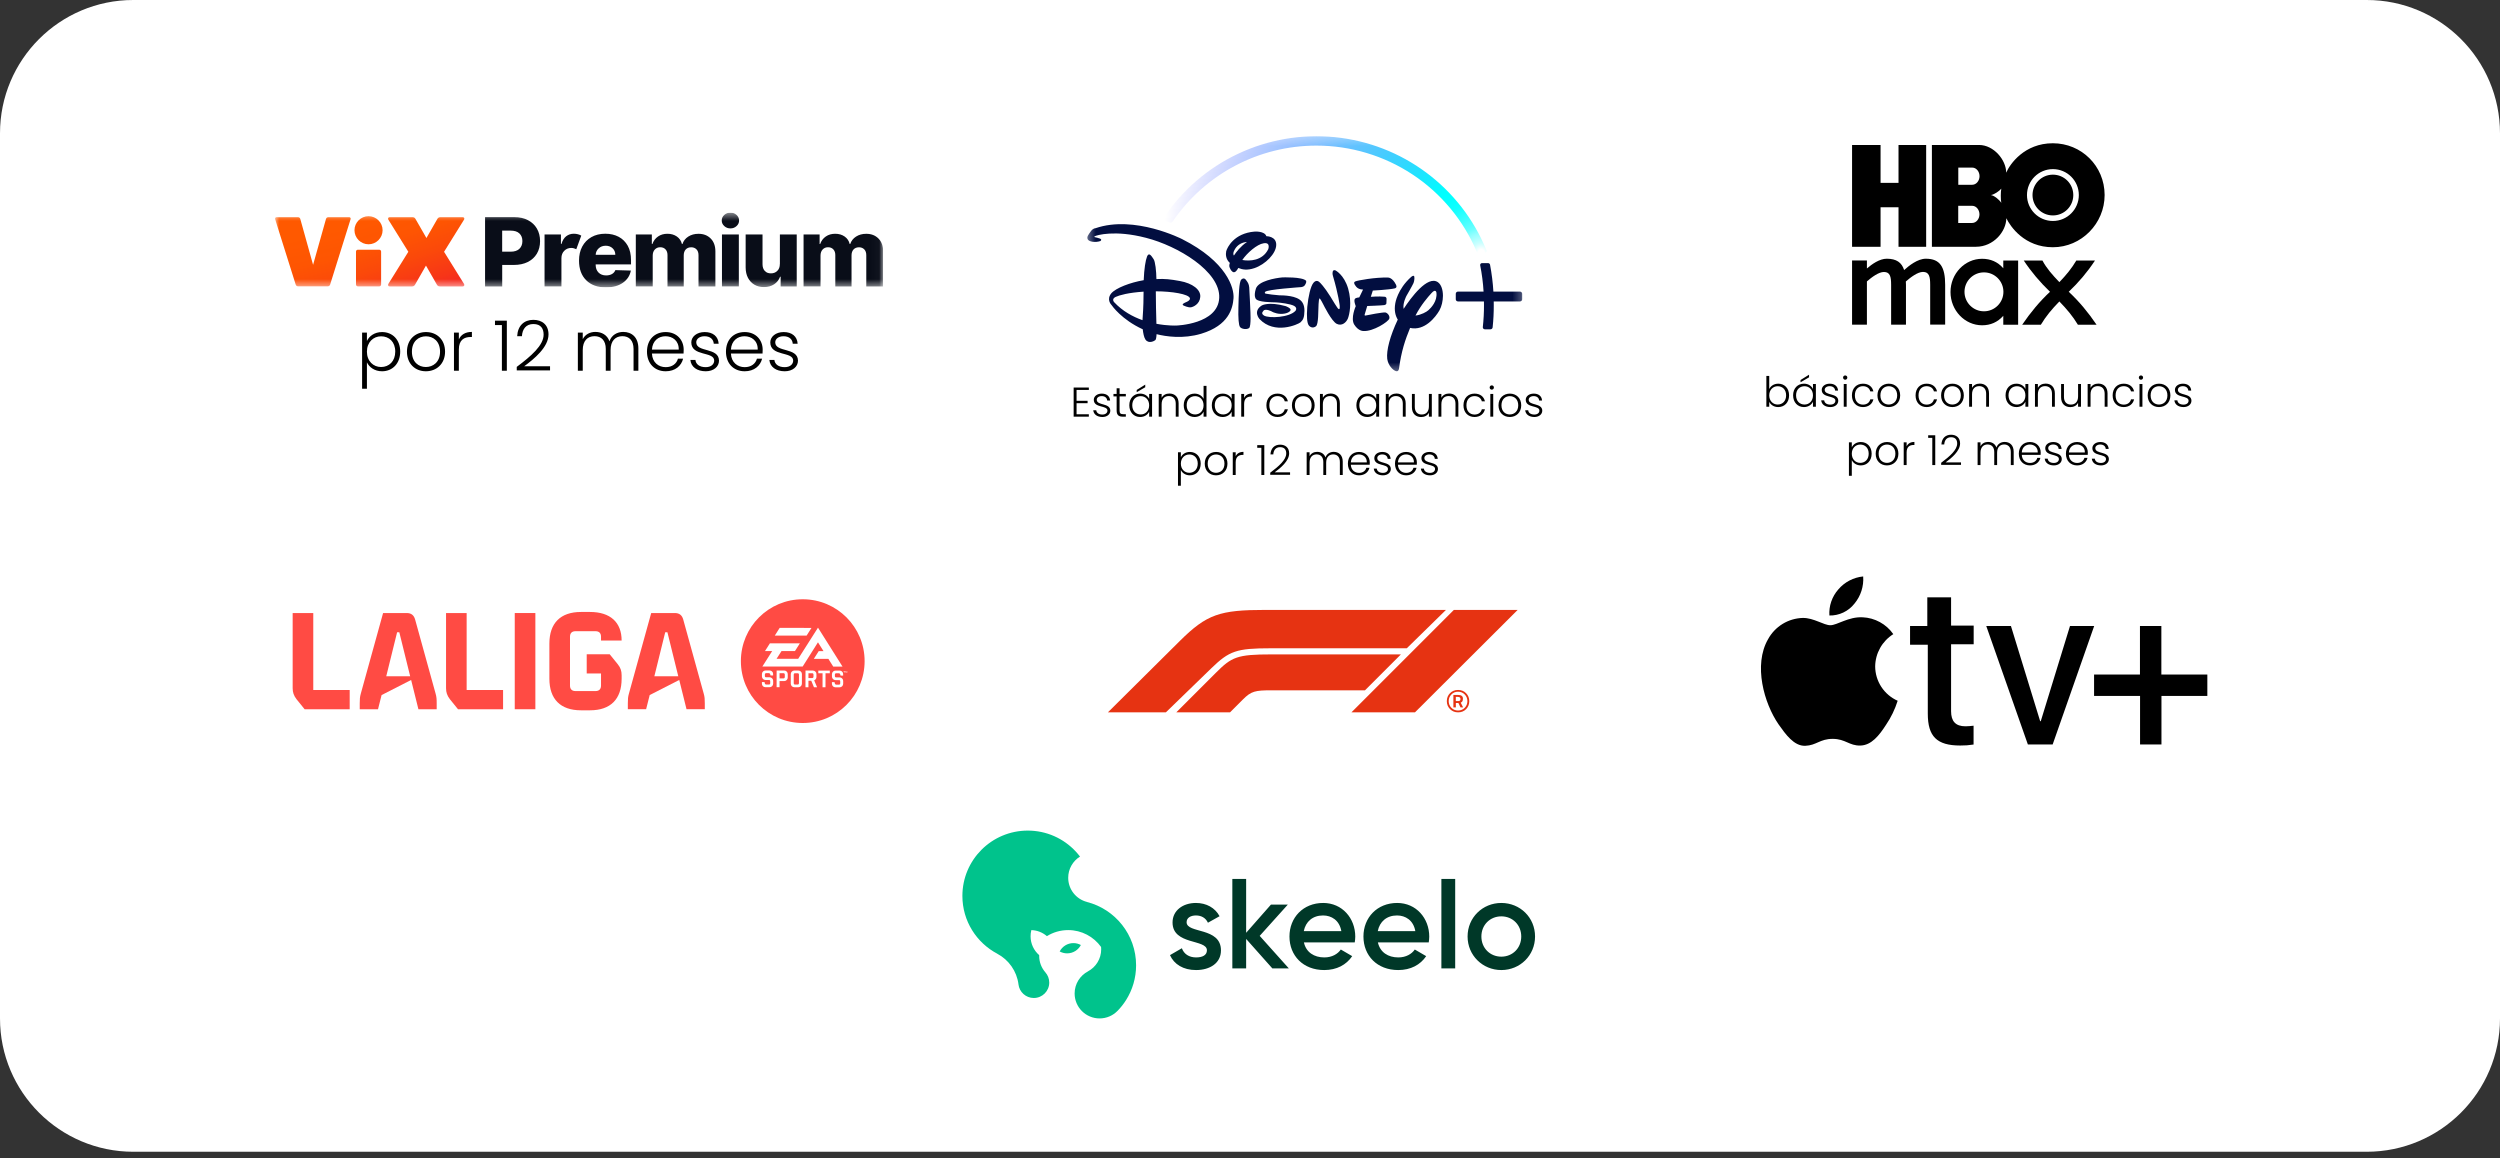
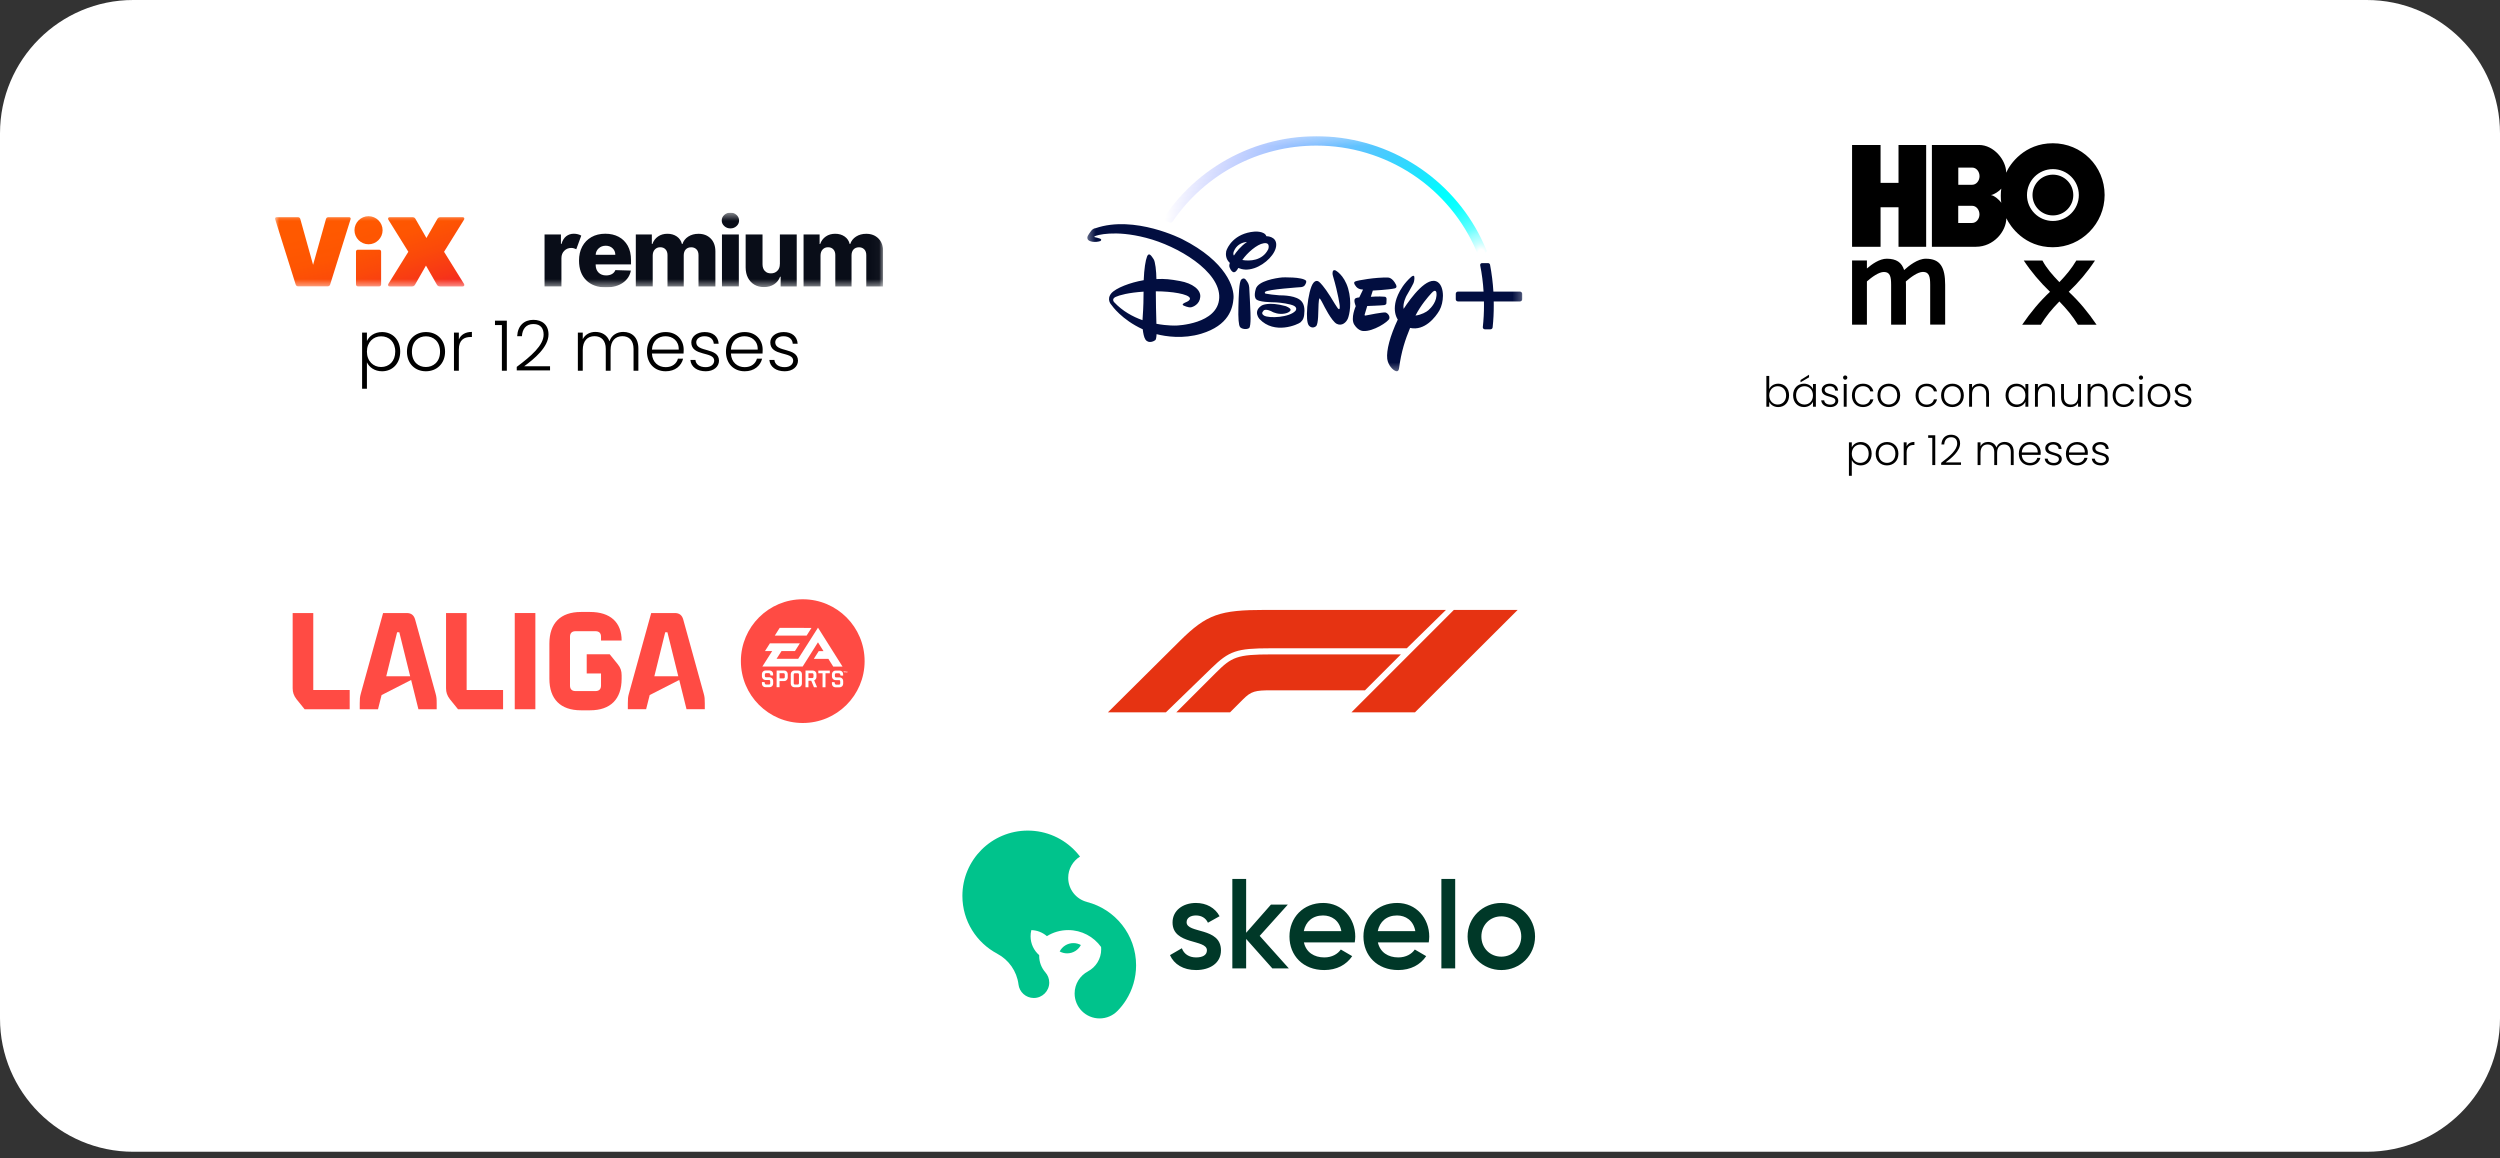
<svg xmlns="http://www.w3.org/2000/svg" width="300" height="139" viewBox="0 0 300 139" fill="none">
  <rect x="0" y="0" width="300" height="139" fill="#333333" stroke="none" />
  <path d="M0 16C0 7.163 7.163 0 16 0H284C292.837 0 300 7.163 300 16V122.211C300 131.047 292.837 138.211 284 138.211H16C7.163 138.211 0 131.047 0 122.211V16Z" fill="white" />
  <g clip-path="url(#clip0_3027_13165)">
    <mask id="mask0_3027_13165" style="mask-type:luminance" maskUnits="userSpaceOnUse" x="33" y="25" width="73" height="10">
      <path d="M105.974 25.514H33V34.486H105.974V25.514Z" fill="white" />
    </mask>
    <g mask="url(#mask0_3027_13165)">
-       <path d="M58.208 34.368V26.056H61.711C62.345 26.056 62.897 26.179 63.357 26.421C63.818 26.662 64.178 26.999 64.429 27.432C64.68 27.865 64.808 28.366 64.808 28.936C64.808 29.506 64.68 30.011 64.424 30.44C64.169 30.868 63.804 31.201 63.334 31.438C62.865 31.675 62.304 31.793 61.656 31.793H60.265V34.372H58.213L58.208 34.368ZM60.26 30.203H61.273C61.734 30.203 62.085 30.089 62.327 29.857C62.568 29.624 62.687 29.319 62.687 28.931C62.687 28.544 62.568 28.239 62.327 28.011C62.085 27.783 61.734 27.674 61.273 27.674H60.26V30.203Z" fill="#090D18" />
      <path d="M65.346 34.368V28.134H67.312V29.269H67.38C67.494 28.858 67.686 28.553 67.946 28.348C68.21 28.148 68.511 28.047 68.862 28.047C69.031 28.047 69.191 28.07 69.341 28.107C69.492 28.148 69.629 28.202 69.752 28.275L69.154 29.907C69.068 29.866 68.972 29.829 68.871 29.797C68.771 29.765 68.657 29.752 68.539 29.752C68.219 29.752 67.946 29.866 67.718 30.089C67.49 30.312 67.371 30.613 67.371 30.982V34.368H65.346Z" fill="#090D18" />
      <path d="M72.703 34.486C71.704 34.486 70.915 34.199 70.345 33.629C69.77 33.06 69.483 32.276 69.483 31.273C69.483 30.631 69.61 30.066 69.87 29.583C70.13 29.1 70.495 28.722 70.969 28.453C71.444 28.184 72 28.047 72.639 28.047C73.241 28.047 73.775 28.17 74.24 28.416C74.705 28.663 75.065 29.023 75.33 29.492C75.594 29.966 75.722 30.544 75.722 31.228V31.725H71.48V31.779C71.48 32.162 71.594 32.467 71.818 32.7C72.041 32.932 72.352 33.051 72.739 33.051C73.004 33.051 73.236 32.996 73.432 32.887C73.629 32.777 73.765 32.618 73.843 32.413L75.704 32.467C75.59 33.078 75.266 33.57 74.741 33.935C74.217 34.304 73.537 34.486 72.703 34.486ZM71.48 30.576H73.838C73.838 30.257 73.724 29.993 73.51 29.793C73.296 29.587 73.017 29.487 72.684 29.487C72.352 29.487 72.064 29.592 71.841 29.802C71.617 30.011 71.494 30.271 71.48 30.581V30.576Z" fill="#090D18" />
      <path d="M76.297 34.367V28.134H78.221V29.277H78.29C78.422 28.899 78.645 28.599 78.965 28.38C79.279 28.161 79.658 28.052 80.091 28.052C80.525 28.052 80.912 28.161 81.227 28.384C81.542 28.608 81.742 28.904 81.829 29.277H81.897C82.016 28.908 82.249 28.612 82.595 28.389C82.942 28.166 83.348 28.056 83.817 28.056C84.42 28.056 84.908 28.243 85.282 28.621C85.656 28.995 85.847 29.515 85.847 30.175V34.372H83.822V30.631C83.822 30.321 83.74 30.084 83.576 29.92C83.412 29.756 83.202 29.674 82.942 29.674C82.664 29.674 82.445 29.765 82.285 29.938C82.126 30.116 82.048 30.353 82.048 30.649V34.372H80.1V30.608C80.1 30.317 80.018 30.089 79.859 29.92C79.699 29.751 79.489 29.669 79.225 29.669C78.96 29.669 78.746 29.761 78.577 29.943C78.408 30.125 78.326 30.371 78.326 30.681V34.367H76.301H76.297Z" fill="#090D18" />
      <path d="M87.649 27.409C87.366 27.409 87.12 27.318 86.915 27.131C86.709 26.945 86.609 26.721 86.609 26.462C86.609 26.202 86.709 25.974 86.915 25.792C87.12 25.609 87.361 25.514 87.649 25.514C87.936 25.514 88.182 25.605 88.383 25.792C88.584 25.974 88.689 26.197 88.689 26.462C88.689 26.726 88.588 26.949 88.383 27.131C88.182 27.318 87.936 27.409 87.649 27.409ZM86.636 34.367V28.134H88.661V34.367H86.636Z" fill="#090D18" />
      <path d="M93.587 31.679V28.138H95.607V34.372H93.678V33.21H93.61C93.468 33.593 93.231 33.894 92.889 34.117C92.552 34.34 92.141 34.45 91.667 34.45C91.229 34.45 90.85 34.354 90.522 34.158C90.194 33.962 89.938 33.688 89.756 33.338C89.573 32.987 89.482 32.577 89.478 32.107V28.134H91.503V31.715C91.503 32.053 91.598 32.321 91.776 32.513C91.954 32.709 92.2 32.804 92.51 32.804C92.821 32.804 93.067 32.709 93.272 32.508C93.482 32.312 93.582 32.034 93.582 31.67L93.587 31.679Z" fill="#090D18" />
      <path d="M96.428 34.367V28.134H98.353V29.277H98.422C98.554 28.899 98.777 28.599 99.097 28.38C99.411 28.161 99.79 28.052 100.223 28.052C100.656 28.052 101.044 28.161 101.359 28.384C101.673 28.608 101.874 28.904 101.961 29.277H102.029C102.148 28.908 102.38 28.612 102.727 28.389C103.074 28.166 103.48 28.056 103.949 28.056C104.551 28.056 105.039 28.243 105.413 28.621C105.787 29 105.979 29.515 105.979 30.175V34.372H103.954V30.631C103.954 30.321 103.872 30.084 103.708 29.92C103.543 29.756 103.334 29.674 103.078 29.674C102.8 29.674 102.581 29.765 102.421 29.938C102.262 30.116 102.184 30.353 102.184 30.649V34.372H100.237V30.608C100.237 30.317 100.155 30.089 99.995 29.92C99.835 29.751 99.626 29.669 99.361 29.669C99.097 29.669 98.882 29.761 98.713 29.943C98.545 30.125 98.463 30.371 98.463 30.681V34.367H96.438H96.428Z" fill="#090D18" />
      <path d="M45.734 34.13C45.734 34.272 45.638 34.367 45.497 34.367H42.956C42.815 34.367 42.719 34.272 42.719 34.13V30.203C42.719 30.061 42.815 29.965 42.956 29.965H45.497C45.638 29.965 45.734 30.061 45.734 30.203V34.13ZM42.537 27.628C42.537 26.703 43.298 25.942 44.224 25.942C45.15 25.942 45.912 26.703 45.912 27.628C45.912 28.553 45.15 29.314 44.224 29.314C43.298 29.314 42.537 28.553 42.537 27.628Z" fill="url(#paint0_linear_3027_13165)" />
      <path d="M35.741 26.061C35.896 26.061 36.001 26.143 36.038 26.284L37.57 31.779L39.116 26.284C39.153 26.143 39.258 26.061 39.413 26.061H41.907C42.026 26.061 42.108 26.179 42.076 26.284L39.618 34.14C39.568 34.295 39.463 34.363 39.308 34.363H35.791C35.636 34.363 35.531 34.29 35.481 34.14L33.009 26.284C32.973 26.179 33.059 26.061 33.178 26.061H35.746H35.741Z" fill="url(#paint1_linear_3027_13165)" />
      <path d="M46.601 34.071L49 30.212L46.601 26.357C46.519 26.215 46.587 26.061 46.756 26.061H49.474C49.666 26.061 49.771 26.12 49.853 26.261L51.171 28.562L52.489 26.261C52.571 26.12 52.681 26.061 52.867 26.061H55.531C55.7 26.061 55.768 26.215 55.686 26.357L53.287 30.216L55.686 34.076C55.768 34.217 55.7 34.372 55.531 34.372H52.813C52.621 34.372 52.516 34.313 52.434 34.172L51.116 31.87L49.798 34.172C49.716 34.313 49.606 34.372 49.419 34.372H46.756C46.587 34.372 46.519 34.217 46.601 34.076V34.071Z" fill="url(#paint2_linear_3027_13165)" />
    </g>
  </g>
  <path d="M44.03 40.919C44.298 40.341 44.935 39.847 45.847 39.847C47.095 39.847 48.025 40.759 48.025 42.191C48.025 43.623 47.095 44.553 45.847 44.553C44.935 44.553 44.298 44.05 44.03 43.481V46.646H43.452V39.914H44.03V40.919ZM47.43 42.191C47.43 41.027 46.693 40.357 45.73 40.357C44.801 40.357 44.03 41.061 44.03 42.2C44.03 43.339 44.801 44.042 45.73 44.042C46.693 44.042 47.43 43.347 47.43 42.191ZM53.407 42.2C53.407 43.648 52.394 44.553 51.105 44.553C49.815 44.553 48.835 43.648 48.835 42.2C48.835 40.743 49.84 39.847 51.121 39.847C52.411 39.847 53.407 40.743 53.407 42.2ZM49.43 42.2C49.43 43.456 50.234 44.042 51.105 44.042C51.967 44.042 52.805 43.456 52.805 42.2C52.805 40.944 51.984 40.357 51.113 40.357C50.242 40.357 49.43 40.944 49.43 42.2ZM55.062 41.932V44.486H54.476V39.914H55.062V40.726C55.313 40.165 55.841 39.83 56.628 39.83V40.441H56.469C55.707 40.441 55.062 40.785 55.062 41.932ZM60.227 44.486V39.009H59.398V38.482H60.821V44.486H60.227ZM62.01 44.444V44.025C63.735 42.736 65.234 41.438 65.234 40.156C65.234 39.461 64.933 38.884 64.003 38.884C63.116 38.884 62.68 39.503 62.63 40.341H62.061C62.128 39.076 62.898 38.381 64.003 38.381C65.05 38.381 65.821 38.976 65.821 40.131C65.821 41.664 64.087 43.079 62.906 43.95H66.005V44.444H62.01ZM76.026 44.486V41.873C76.026 40.86 75.498 40.341 74.686 40.341C73.857 40.341 73.271 40.893 73.271 42.007V44.486H72.693V41.873C72.693 40.86 72.157 40.341 71.345 40.341C70.507 40.341 69.93 40.893 69.93 42.007V44.486H69.343V39.914H69.93V40.701C70.223 40.123 70.8 39.83 71.445 39.83C72.207 39.83 72.861 40.19 73.137 40.952C73.388 40.207 74.058 39.83 74.787 39.83C75.8 39.83 76.604 40.466 76.604 41.806V44.486H76.026ZM79.857 40.349C79.028 40.349 78.299 40.885 78.232 41.949H81.448C81.473 40.885 80.703 40.349 79.857 40.349ZM81.975 43.037C81.766 43.9 81.029 44.553 79.882 44.553C78.584 44.553 77.638 43.648 77.638 42.2C77.638 40.743 78.567 39.847 79.882 39.847C81.222 39.847 82.042 40.801 82.042 41.965C82.042 42.15 82.042 42.267 82.026 42.426H78.232C78.282 43.498 79.028 44.059 79.882 44.059C80.661 44.059 81.188 43.648 81.356 43.037H81.975ZM86.28 43.272C86.28 44.008 85.635 44.553 84.689 44.553C83.651 44.553 82.922 44.034 82.847 43.196H83.45C83.5 43.699 83.936 44.059 84.681 44.059C85.334 44.059 85.703 43.707 85.703 43.272C85.703 42.141 82.956 42.803 82.956 41.086C82.956 40.408 83.601 39.847 84.564 39.847C85.543 39.847 86.188 40.366 86.238 41.245H85.652C85.619 40.734 85.242 40.349 84.547 40.349C83.936 40.349 83.55 40.676 83.55 41.078C83.55 42.317 86.255 41.655 86.28 43.272ZM89.335 40.349C88.506 40.349 87.777 40.885 87.71 41.949H90.926C90.951 40.885 90.181 40.349 89.335 40.349ZM91.454 43.037C91.244 43.9 90.507 44.553 89.36 44.553C88.062 44.553 87.116 43.648 87.116 42.2C87.116 40.743 88.045 39.847 89.36 39.847C90.7 39.847 91.52 40.801 91.52 41.965C91.52 42.15 91.52 42.267 91.504 42.426H87.71C87.76 43.498 88.506 44.059 89.36 44.059C90.139 44.059 90.666 43.648 90.834 43.037H91.454ZM95.758 43.272C95.758 44.008 95.114 44.553 94.167 44.553C93.129 44.553 92.4 44.034 92.325 43.196H92.928C92.978 43.699 93.414 44.059 94.159 44.059C94.812 44.059 95.181 43.707 95.181 43.272C95.181 42.141 92.434 42.803 92.434 41.086C92.434 40.408 93.079 39.847 94.042 39.847C95.022 39.847 95.666 40.366 95.716 41.245H95.13C95.097 40.734 94.72 40.349 94.025 40.349C93.414 40.349 93.028 40.676 93.028 41.078C93.028 42.317 95.733 41.655 95.758 43.272Z" fill="black" />
-   <path d="M130.661 46.504V46.794H129.188V48.097H130.511V48.387H129.188V49.71H130.661V50H128.838V46.504H130.661ZM133.238 49.276C133.238 49.715 132.853 50.04 132.289 50.04C131.67 50.04 131.235 49.73 131.19 49.231H131.55C131.58 49.531 131.84 49.745 132.284 49.745C132.674 49.745 132.893 49.535 132.893 49.276C132.893 48.602 131.255 48.996 131.255 47.972C131.255 47.568 131.64 47.233 132.214 47.233C132.798 47.233 133.183 47.543 133.213 48.067H132.863C132.843 47.763 132.619 47.533 132.204 47.533C131.84 47.533 131.61 47.728 131.61 47.967C131.61 48.706 133.223 48.312 133.238 49.276ZM133.996 49.261V47.568H133.616V47.273H133.996V46.589H134.35V47.273H135.1V47.568H134.35V49.261C134.35 49.596 134.465 49.7 134.78 49.7H135.1V50H134.725C134.251 50 133.996 49.805 133.996 49.261ZM135.516 48.632C135.516 47.778 136.071 47.233 136.82 47.233C137.369 47.233 137.744 47.528 137.899 47.873V47.273H138.248V50H137.899V49.396C137.739 49.745 137.359 50.04 136.815 50.04C136.071 50.04 135.516 49.486 135.516 48.632ZM137.899 48.637C137.899 47.957 137.444 47.538 136.885 47.538C136.31 47.538 135.871 47.937 135.871 48.632C135.871 49.321 136.31 49.735 136.885 49.735C137.444 49.735 137.899 49.316 137.899 48.637ZM136.405 46.794L137.429 46.154V46.469L136.405 47.063V46.794ZM141.089 50V48.442C141.089 47.837 140.759 47.528 140.26 47.528C139.75 47.528 139.396 47.847 139.396 48.512V50H139.046V47.273H139.396V47.738C139.571 47.398 139.92 47.223 140.325 47.223C140.944 47.223 141.433 47.603 141.433 48.402V50H141.089ZM142.047 48.632C142.047 47.778 142.601 47.233 143.355 47.233C143.845 47.233 144.254 47.503 144.429 47.862V46.304H144.779V50H144.429V49.391C144.269 49.75 143.89 50.04 143.35 50.04C142.601 50.04 142.047 49.486 142.047 48.632ZM144.429 48.637C144.429 47.957 143.975 47.538 143.415 47.538C142.841 47.538 142.401 47.937 142.401 48.632C142.401 49.321 142.841 49.735 143.415 49.735C143.975 49.735 144.429 49.316 144.429 48.637ZM145.417 48.632C145.417 47.778 145.971 47.233 146.72 47.233C147.27 47.233 147.644 47.528 147.799 47.873V47.273H148.149V50H147.799V49.396C147.639 49.745 147.26 50.04 146.715 50.04C145.971 50.04 145.417 49.486 145.417 48.632ZM147.799 48.637C147.799 47.957 147.345 47.538 146.785 47.538C146.211 47.538 145.771 47.937 145.771 48.632C145.771 49.321 146.211 49.735 146.785 49.735C147.345 49.735 147.799 49.316 147.799 48.637ZM149.296 48.477V50H148.947V47.273H149.296V47.758C149.446 47.423 149.761 47.223 150.23 47.223V47.588H150.135C149.681 47.588 149.296 47.793 149.296 48.477ZM151.967 48.637C151.967 47.773 152.521 47.233 153.29 47.233C153.975 47.233 154.419 47.598 154.544 48.162H154.169C154.079 47.773 153.75 47.533 153.29 47.533C152.756 47.533 152.321 47.897 152.321 48.637C152.321 49.376 152.756 49.745 153.29 49.745C153.75 49.745 154.074 49.511 154.169 49.111H154.544C154.419 49.655 153.975 50.04 153.29 50.04C152.521 50.04 151.967 49.501 151.967 48.637ZM157.757 48.637C157.757 49.501 157.152 50.04 156.383 50.04C155.614 50.04 155.03 49.501 155.03 48.637C155.03 47.768 155.629 47.233 156.393 47.233C157.162 47.233 157.757 47.768 157.757 48.637ZM155.384 48.637C155.384 49.386 155.864 49.735 156.383 49.735C156.898 49.735 157.397 49.386 157.397 48.637C157.397 47.888 156.908 47.538 156.388 47.538C155.869 47.538 155.384 47.888 155.384 48.637ZM160.436 50V48.442C160.436 47.837 160.107 47.528 159.607 47.528C159.098 47.528 158.743 47.847 158.743 48.512V50H158.394V47.273H158.743V47.738C158.918 47.398 159.268 47.223 159.672 47.223C160.292 47.223 160.781 47.603 160.781 48.402V50H160.436ZM162.765 48.632C162.765 47.778 163.319 47.233 164.068 47.233C164.618 47.233 164.992 47.528 165.147 47.873V47.273H165.497V50H165.147V49.396C164.987 49.745 164.608 50.04 164.063 50.04C163.319 50.04 162.765 49.486 162.765 48.632ZM165.147 48.637C165.147 47.957 164.693 47.538 164.133 47.538C163.559 47.538 163.119 47.937 163.119 48.632C163.119 49.321 163.559 49.735 164.133 49.735C164.693 49.735 165.147 49.316 165.147 48.637ZM168.337 50V48.442C168.337 47.837 168.008 47.528 167.508 47.528C166.999 47.528 166.644 47.847 166.644 48.512V50H166.295V47.273H166.644V47.738C166.819 47.398 167.169 47.223 167.573 47.223C168.193 47.223 168.682 47.603 168.682 48.402V50H168.337ZM171.817 47.273V50H171.468V49.521C171.303 49.865 170.943 50.045 170.539 50.045C169.92 50.045 169.43 49.665 169.43 48.866V47.273H169.775V48.826C169.775 49.431 170.104 49.74 170.604 49.74C171.113 49.74 171.468 49.421 171.468 48.756V47.273H171.817ZM174.658 50V48.442C174.658 47.837 174.329 47.528 173.829 47.528C173.32 47.528 172.965 47.847 172.965 48.512V50H172.616V47.273H172.965V47.738C173.14 47.398 173.49 47.223 173.894 47.223C174.513 47.223 175.003 47.603 175.003 48.402V50H174.658ZM175.616 48.637C175.616 47.773 176.171 47.233 176.94 47.233C177.624 47.233 178.068 47.598 178.193 48.162H177.819C177.729 47.773 177.399 47.533 176.94 47.533C176.405 47.533 175.971 47.897 175.971 48.637C175.971 49.376 176.405 49.745 176.94 49.745C177.399 49.745 177.724 49.511 177.819 49.111H178.193C178.068 49.655 177.624 50.04 176.94 50.04C176.171 50.04 175.616 49.501 175.616 48.637ZM178.839 50V47.273H179.188V50H178.839ZM179.014 46.759C178.874 46.759 178.759 46.649 178.759 46.499C178.759 46.349 178.874 46.244 179.014 46.244C179.153 46.244 179.268 46.349 179.268 46.499C179.268 46.649 179.153 46.759 179.014 46.759ZM182.547 48.637C182.547 49.501 181.943 50.04 181.174 50.04C180.405 50.04 179.82 49.501 179.82 48.637C179.82 47.768 180.42 47.233 181.184 47.233C181.953 47.233 182.547 47.768 182.547 48.637ZM180.175 48.637C180.175 49.386 180.654 49.735 181.174 49.735C181.688 49.735 182.188 49.386 182.188 48.637C182.188 47.888 181.698 47.538 181.179 47.538C180.659 47.538 180.175 47.888 180.175 48.637ZM185.072 49.276C185.072 49.715 184.688 50.04 184.123 50.04C183.504 50.04 183.069 49.73 183.025 49.231H183.384C183.414 49.531 183.674 49.745 184.118 49.745C184.508 49.745 184.728 49.535 184.728 49.276C184.728 48.602 183.089 48.996 183.089 47.972C183.089 47.568 183.474 47.233 184.048 47.233C184.633 47.233 185.017 47.543 185.047 48.067H184.698C184.678 47.763 184.453 47.533 184.038 47.533C183.674 47.533 183.444 47.728 183.444 47.967C183.444 48.706 185.057 48.312 185.072 49.276ZM141.703 54.873C141.862 54.528 142.242 54.233 142.786 54.233C143.53 54.233 144.085 54.778 144.085 55.632C144.085 56.486 143.53 57.04 142.786 57.04C142.242 57.04 141.862 56.74 141.703 56.401V58.288H141.358V54.273H141.703V54.873ZM143.73 55.632C143.73 54.937 143.291 54.538 142.716 54.538C142.162 54.538 141.703 54.957 141.703 55.637C141.703 56.316 142.162 56.735 142.716 56.735C143.291 56.735 143.73 56.321 143.73 55.632ZM147.295 55.637C147.295 56.501 146.691 57.04 145.922 57.04C145.153 57.04 144.568 56.501 144.568 55.637C144.568 54.768 145.168 54.233 145.932 54.233C146.701 54.233 147.295 54.768 147.295 55.637ZM144.923 55.637C144.923 56.386 145.402 56.735 145.922 56.735C146.436 56.735 146.936 56.386 146.936 55.637C146.936 54.888 146.446 54.538 145.927 54.538C145.407 54.538 144.923 54.888 144.923 55.637ZM148.282 55.477V57H147.932V54.273H148.282V54.758C148.432 54.423 148.746 54.223 149.216 54.223V54.588H149.121C148.667 54.588 148.282 54.793 148.282 55.477ZM151.362 57V53.734H150.868V53.419H151.717V57H151.362ZM152.426 56.975V56.725C153.455 55.956 154.348 55.182 154.348 54.418C154.348 54.004 154.169 53.659 153.614 53.659C153.085 53.659 152.825 54.029 152.795 54.528H152.456C152.496 53.774 152.955 53.359 153.614 53.359C154.239 53.359 154.698 53.714 154.698 54.403C154.698 55.317 153.664 56.161 152.96 56.68H154.808V56.975H152.426ZM160.784 57V55.442C160.784 54.837 160.47 54.528 159.985 54.528C159.491 54.528 159.141 54.858 159.141 55.522V57H158.797V55.442C158.797 54.837 158.477 54.528 157.993 54.528C157.493 54.528 157.149 54.858 157.149 55.522V57H156.799V54.273H157.149V54.743C157.323 54.398 157.668 54.223 158.053 54.223C158.507 54.223 158.897 54.438 159.061 54.892C159.211 54.448 159.611 54.223 160.045 54.223C160.65 54.223 161.129 54.603 161.129 55.402V57H160.784ZM163.069 54.533C162.575 54.533 162.14 54.852 162.1 55.487H164.018C164.033 54.852 163.573 54.533 163.069 54.533ZM164.333 56.136C164.208 56.65 163.768 57.04 163.084 57.04C162.31 57.04 161.746 56.501 161.746 55.637C161.746 54.768 162.3 54.233 163.084 54.233C163.883 54.233 164.373 54.803 164.373 55.497C164.373 55.607 164.373 55.676 164.363 55.771H162.1C162.13 56.411 162.575 56.745 163.084 56.745C163.548 56.745 163.863 56.501 163.963 56.136H164.333ZM166.9 56.276C166.9 56.715 166.515 57.04 165.951 57.04C165.332 57.04 164.897 56.73 164.852 56.231H165.212C165.242 56.531 165.502 56.745 165.946 56.745C166.336 56.745 166.555 56.535 166.555 56.276C166.555 55.602 164.917 55.996 164.917 54.972C164.917 54.568 165.302 54.233 165.876 54.233C166.46 54.233 166.845 54.543 166.875 55.067H166.525C166.505 54.763 166.281 54.533 165.866 54.533C165.502 54.533 165.272 54.728 165.272 54.967C165.272 55.706 166.885 55.312 166.9 56.276ZM168.722 54.533C168.227 54.533 167.793 54.852 167.753 55.487H169.671C169.686 54.852 169.226 54.533 168.722 54.533ZM169.985 56.136C169.86 56.65 169.421 57.04 168.737 57.04C167.963 57.04 167.398 56.501 167.398 55.637C167.398 54.768 167.953 54.233 168.737 54.233C169.536 54.233 170.025 54.803 170.025 55.497C170.025 55.607 170.025 55.676 170.015 55.771H167.753C167.783 56.411 168.227 56.745 168.737 56.745C169.201 56.745 169.516 56.501 169.616 56.136H169.985ZM172.553 56.276C172.553 56.715 172.168 57.04 171.604 57.04C170.984 57.04 170.55 56.73 170.505 56.231H170.865C170.894 56.531 171.154 56.745 171.599 56.745C171.988 56.745 172.208 56.535 172.208 56.276C172.208 55.602 170.57 55.996 170.57 54.972C170.57 54.568 170.954 54.233 171.529 54.233C172.113 54.233 172.498 54.543 172.528 55.067H172.178C172.158 54.763 171.933 54.533 171.519 54.533C171.154 54.533 170.924 54.728 170.924 54.967C170.924 55.706 172.538 55.312 172.553 56.276Z" fill="black" />
  <g clip-path="url(#clip1_3027_13165)">
    <mask id="mask1_3027_13165" style="mask-type:luminance" maskUnits="userSpaceOnUse" x="130" y="16" width="53" height="29">
      <path d="M182.763 16.248H130.358V44.668H182.763V16.248Z" fill="white" />
    </mask>
    <g mask="url(#mask1_3027_13165)">
      <path d="M167.361 34.608C166.638 34.773 164.738 34.867 164.738 34.867L164.497 35.617C164.497 35.617 165.445 35.537 166.137 35.607C166.137 35.607 166.363 35.582 166.388 35.862C166.392 36.042 166.386 36.222 166.368 36.402C166.368 36.402 166.353 36.572 166.112 36.612C165.851 36.657 164.066 36.722 164.066 36.722L163.775 37.696C163.775 37.696 163.669 37.921 163.91 37.856C164.136 37.796 166.007 37.446 166.252 37.496C166.513 37.561 166.804 37.906 166.719 38.226C166.618 38.615 164.753 39.805 163.614 39.72C163.614 39.72 163.017 39.76 162.511 38.955C162.04 38.191 162.691 36.736 162.691 36.736C162.691 36.736 162.396 36.057 162.611 35.832C162.611 35.832 162.742 35.717 163.113 35.687L163.569 34.743C163.569 34.743 163.048 34.778 162.737 34.398C162.446 34.033 162.426 33.868 162.646 33.768C162.882 33.653 165.054 33.258 166.548 33.308C166.548 33.308 167.07 33.258 167.516 34.158C167.511 34.158 167.732 34.523 167.361 34.608ZM161.739 38.236C161.548 38.685 161.041 39.165 160.415 38.865C159.788 38.566 158.805 36.552 158.805 36.552C158.805 36.552 158.428 35.802 158.358 35.817C158.358 35.817 158.278 35.672 158.228 36.492C158.178 37.311 158.238 38.905 157.912 39.155C157.601 39.405 157.225 39.305 157.029 39.01C156.854 38.721 156.778 38.031 156.874 36.822C156.989 35.612 157.27 34.323 157.631 33.918C157.992 33.513 158.283 33.808 158.393 33.913C158.393 33.913 158.875 34.348 159.672 35.627L159.813 35.862C159.813 35.862 160.535 37.071 160.61 37.066C160.61 37.066 160.67 37.121 160.72 37.081C160.796 37.061 160.766 36.672 160.766 36.672C160.766 36.672 160.615 35.357 159.958 33.129C159.958 33.129 159.858 32.849 159.928 32.589C159.998 32.329 160.259 32.449 160.259 32.449C160.259 32.449 161.282 32.959 161.774 34.618C162.26 36.292 161.929 37.786 161.739 38.236ZM156.713 33.973C156.628 34.143 156.578 34.388 156.147 34.453C156.147 34.453 152.019 34.733 151.823 35.022C151.823 35.022 151.678 35.192 151.904 35.242C152.129 35.292 153.062 35.412 153.514 35.437C153.995 35.442 155.62 35.457 156.202 36.182C156.202 36.182 156.548 36.527 156.533 37.306C156.518 38.106 156.377 38.386 156.066 38.675C155.74 38.945 152.942 40.195 151.136 38.276C151.136 38.276 150.304 37.351 151.422 36.652C151.422 36.652 152.23 36.167 154.281 36.736C154.281 36.736 154.903 36.961 154.873 37.186C154.838 37.426 154.361 37.681 153.669 37.666C152.997 37.646 152.505 37.326 152.601 37.376C152.691 37.411 151.879 36.986 151.628 37.276C151.377 37.541 151.437 37.706 151.683 37.871C152.31 38.226 154.732 38.101 155.454 37.301C155.454 37.301 155.74 36.976 155.304 36.712C154.868 36.462 153.619 36.312 153.132 36.287C152.666 36.262 150.931 36.292 150.68 35.832C150.68 35.832 150.429 35.522 150.705 34.643C150.996 33.723 153.017 33.368 153.89 33.288C153.89 33.288 156.292 33.203 156.733 33.693C156.763 33.785 156.756 33.886 156.713 33.973ZM149.893 39.365C149.602 39.58 148.985 39.485 148.809 39.245C148.634 39.03 148.574 38.176 148.609 36.837C148.644 35.482 148.674 33.803 148.965 33.538C149.276 33.268 149.466 33.503 149.587 33.688C149.717 33.868 149.872 34.068 149.908 34.493C149.943 34.917 150.038 37.146 150.038 37.146C150.038 37.146 150.168 39.155 149.893 39.365ZM150.519 32.179C149.672 32.459 149.09 32.364 148.599 32.154C148.383 32.529 148.258 32.644 148.092 32.669C147.851 32.694 147.636 32.309 147.596 32.184C147.555 32.089 147.44 31.929 147.58 31.549C147.099 31.119 147.064 30.54 147.144 30.15C147.265 29.7 148.077 27.991 150.55 27.791C150.55 27.791 151.758 27.701 151.964 28.346H151.999C151.999 28.346 153.172 28.351 153.147 29.39C153.132 30.435 151.843 31.734 150.519 32.179ZM148.212 29.865C147.962 30.265 147.952 30.505 148.067 30.67C148.353 30.235 148.874 29.55 149.642 29.031C149.05 29.081 148.553 29.335 148.212 29.865ZM151.628 29.195C150.85 29.31 149.647 30.35 149.075 31.199C149.953 31.359 151.502 31.299 152.189 29.905C152.184 29.905 152.515 29.041 151.628 29.195ZM172.732 37.246C172.266 38.056 170.957 39.745 169.211 39.35C168.635 40.744 168.153 42.149 167.877 44.258C167.877 44.258 167.817 44.667 167.476 44.522C167.14 44.403 166.578 43.843 166.468 43.068C166.348 42.049 166.804 40.325 167.732 38.351C167.461 37.911 167.275 37.281 167.436 36.387C167.436 36.387 167.672 34.728 169.342 33.228C169.342 33.228 169.542 33.053 169.658 33.108C169.788 33.163 169.728 33.703 169.623 33.963C169.517 34.223 168.77 35.512 168.77 35.512C168.77 35.512 168.304 36.382 168.434 37.066C169.312 35.722 171.308 33.008 172.546 33.863C172.963 34.158 173.153 34.803 173.153 35.497C173.148 36.112 173.003 36.761 172.732 37.246ZM172.371 35.117C172.371 35.117 172.301 34.583 171.779 35.172C171.328 35.667 170.515 36.602 169.858 37.866C170.545 37.791 171.207 37.416 171.408 37.226C171.734 36.936 172.491 36.157 172.371 35.117ZM148.022 35.797C147.927 37.006 147.46 39.04 144.155 40.045C141.973 40.699 139.912 40.385 138.789 40.1C138.764 40.544 138.713 40.734 138.643 40.809C138.548 40.904 137.836 41.314 137.445 40.734C137.269 40.46 137.179 39.96 137.129 39.515C134.601 38.356 133.437 36.687 133.392 36.612C133.337 36.557 132.76 35.957 133.337 35.222C133.879 34.558 135.649 33.893 137.244 33.623C137.299 32.264 137.46 31.239 137.65 30.77C137.881 30.225 138.172 30.715 138.423 31.084C138.633 31.359 138.759 32.544 138.769 33.488C139.812 33.438 140.429 33.513 141.592 33.723C143.107 33.998 144.12 34.768 144.03 35.642C143.964 36.502 143.172 36.856 142.871 36.882C142.555 36.907 142.064 36.681 142.064 36.681C141.728 36.522 142.039 36.382 142.445 36.207C142.886 35.992 142.786 35.772 142.786 35.772C142.62 35.292 140.654 34.958 138.698 34.958C138.688 36.032 138.744 37.816 138.769 38.855C140.138 39.115 141.161 39.065 141.161 39.065C141.161 39.065 146.156 38.925 146.307 35.747C146.457 32.569 141.326 29.51 137.53 28.541C133.738 27.551 131.592 28.241 131.406 28.336C131.206 28.436 131.391 28.466 131.391 28.466C131.582 28.501 131.77 28.551 131.953 28.616C132.329 28.736 132.038 28.931 132.038 28.931C131.391 29.136 130.664 29.006 130.524 28.711C130.383 28.416 130.619 28.151 130.89 27.771C131.161 27.372 131.456 27.387 131.456 27.387C136.146 25.767 141.858 28.696 141.858 28.696C147.209 31.399 148.122 34.568 148.022 35.797ZM133.869 35.632C133.337 35.892 133.703 36.267 133.703 36.267C134.701 37.336 135.93 38.006 137.099 38.421C137.234 36.577 137.214 35.927 137.229 34.998C135.403 35.122 134.35 35.412 133.869 35.632Z" fill="#020E40" />
      <path d="M182.662 35.253V35.912C182.663 35.947 182.656 35.98 182.643 36.012C182.63 36.044 182.611 36.072 182.587 36.097C182.562 36.121 182.533 36.14 182.502 36.153C182.47 36.166 182.436 36.172 182.402 36.172H179.247C179.247 36.337 179.252 36.482 179.252 36.617C179.256 37.507 179.211 38.396 179.117 39.281C179.111 39.344 179.081 39.404 179.034 39.447C178.987 39.49 178.925 39.515 178.861 39.516H178.179C178.145 39.516 178.111 39.508 178.08 39.495C178.049 39.481 178.021 39.461 177.998 39.436C177.975 39.41 177.958 39.38 177.947 39.347C177.937 39.314 177.934 39.28 177.938 39.246C178.034 38.373 178.081 37.495 178.078 36.617C178.078 36.477 178.078 36.332 178.073 36.172H174.954C174.92 36.172 174.886 36.166 174.854 36.153C174.822 36.14 174.793 36.121 174.769 36.097C174.745 36.072 174.725 36.044 174.712 36.012C174.699 35.98 174.693 35.947 174.693 35.912V35.253C174.693 35.219 174.699 35.185 174.712 35.153C174.725 35.121 174.745 35.093 174.769 35.068C174.793 35.044 174.822 35.025 174.854 35.012C174.886 34.999 174.92 34.993 174.954 34.993H178.028C177.966 33.932 177.83 32.877 177.622 31.834C177.617 31.803 177.618 31.771 177.626 31.74C177.633 31.709 177.647 31.68 177.667 31.655C177.687 31.63 177.712 31.61 177.741 31.596C177.769 31.582 177.801 31.575 177.833 31.575H178.57C178.626 31.575 178.68 31.595 178.723 31.63C178.766 31.666 178.795 31.715 178.806 31.77C179.008 32.834 179.142 33.911 179.207 34.993H182.402C182.47 34.994 182.536 35.022 182.585 35.07C182.633 35.119 182.661 35.184 182.662 35.253Z" fill="#020E40" />
      <path d="M178.369 30.02C176.862 26.327 174.373 23.113 171.17 20.724C167.967 18.334 164.171 16.86 160.191 16.459C156.21 16.058 152.194 16.746 148.576 18.449C144.958 20.151 141.875 22.804 139.656 26.123C139.634 26.155 139.62 26.192 139.615 26.232C139.61 26.27 139.614 26.31 139.626 26.347C139.638 26.385 139.659 26.419 139.687 26.447C139.715 26.475 139.749 26.496 139.787 26.507L140.359 26.702C140.391 26.712 140.425 26.717 140.459 26.717C140.511 26.717 140.562 26.703 140.609 26.679C140.655 26.655 140.695 26.62 140.725 26.577C142.635 23.772 145.206 21.476 148.213 19.888C151.219 18.301 154.57 17.472 157.972 17.472C162.071 17.473 166.08 18.677 169.497 20.933C172.914 23.19 175.588 26.399 177.186 30.16C177.208 30.215 177.247 30.261 177.296 30.294C177.345 30.327 177.402 30.345 177.462 30.345H178.144C178.182 30.346 178.221 30.336 178.255 30.318C178.289 30.3 178.318 30.273 178.339 30.24C178.363 30.21 178.379 30.173 178.384 30.135C178.39 30.096 178.384 30.056 178.369 30.02ZM177.321 30.255C177.335 30.266 177.35 30.274 177.366 30.28C177.351 30.27 177.336 30.265 177.321 30.255Z" fill="url(#paint3_radial_3027_13165)" />
    </g>
  </g>
  <g clip-path="url(#clip2_3027_13165)">
    <path d="M227.822 17.397V21.941H225.668V17.397H222.248V29.613H225.668V24.871H227.822V29.613H231.139V17.397H227.822ZM246.348 20.959C245.002 20.959 243.902 22.052 243.902 23.406C243.902 24.76 244.994 25.852 246.348 25.852C247.702 25.852 248.795 24.76 248.795 23.406C248.795 22.052 247.702 20.959 246.348 20.959ZM246.34 17.191C242.92 17.191 241.178 19.701 240.743 20.722C240.743 19.194 239.246 17.397 237.489 17.397H231.828V29.613H237.109C239.239 29.613 240.751 27.768 240.759 26.185C241.242 27.183 242.928 29.669 246.348 29.669C249.768 29.669 252.555 26.826 252.555 23.398C252.547 19.907 249.768 17.191 246.34 17.191ZM236.665 26.763H234.987V24.697H236.665C237.156 24.697 237.536 25.179 237.536 25.726C237.536 26.272 237.148 26.755 236.665 26.755V26.763ZM236.673 22.179H234.995V20.112H236.673C237.164 20.112 237.544 20.595 237.544 21.142C237.544 21.688 237.156 22.171 236.673 22.171V22.179ZM238.906 23.406C239.294 23.358 239.935 22.915 240.157 22.638C240.078 22.986 240.07 23.992 240.157 24.34C239.896 23.944 239.286 23.453 238.898 23.406H238.906ZM246.348 26.517C244.63 26.517 243.237 25.124 243.237 23.406C243.237 21.688 244.63 20.294 246.348 20.294C248.066 20.294 249.46 21.688 249.46 23.406C249.46 25.124 248.066 26.517 246.348 26.517ZM246.348 20.959C245.002 20.959 243.902 22.052 243.902 23.406C243.902 24.76 244.994 25.852 246.348 25.852C247.702 25.852 248.795 24.76 248.795 23.406C248.795 22.052 247.702 20.959 246.348 20.959ZM246.348 20.959C245.002 20.959 243.902 22.052 243.902 23.406C243.902 24.76 244.994 25.852 246.348 25.852C247.702 25.852 248.795 24.76 248.795 23.406C248.795 22.052 247.702 20.959 246.348 20.959Z" fill="black" />
    <path d="M233.419 38.971V34.189C233.419 32.075 232.841 31.046 231.1 31.046C230.118 31.046 229.073 31.885 228.495 32.408C228.21 31.497 227.568 31.046 226.413 31.046C225.534 31.046 224.615 31.711 224.029 32.218V31.252H222.248V38.963H224.029V33.769C224.607 33.263 225.447 32.637 226.072 32.637C226.816 32.637 226.935 33.215 226.935 34.181V38.963H228.716V34.181C228.716 34.047 228.716 33.904 228.701 33.777C229.279 33.271 230.126 32.629 230.759 32.629C231.503 32.629 231.622 33.207 231.622 34.173V38.955H233.419V38.971Z" fill="black" />
    <path d="M248.249 35.013C249.428 33.896 250.489 32.645 251.4 31.26H249.159C248.605 32.202 247.94 33.01 247.124 33.857C246.309 33.01 245.588 32.202 245.09 31.26H242.849C243.759 32.637 244.828 33.888 246 35.013C244.749 36.184 243.649 37.514 242.659 38.971H244.9C245.509 37.95 246.245 37.071 247.124 36.176C247.995 37.071 248.739 37.95 249.349 38.971H251.59C250.6 37.507 249.499 36.176 248.249 35.013Z" fill="black" />
-     <path d="M238.075 37.356C236.784 37.356 235.739 36.311 235.739 35.02C235.739 33.73 236.784 32.685 238.075 32.685C239.365 32.685 240.41 33.73 240.41 35.02C240.41 36.311 239.365 37.356 238.075 37.356ZM240.394 31.26V32.194C239.721 31.41 238.85 31.054 237.853 31.054C235.779 31.054 234.061 32.835 234.061 35.044C234.061 37.253 235.779 39.034 237.853 39.034C238.85 39.034 239.713 38.67 240.394 37.894V38.971H242.176V31.26H240.394Z" fill="black" />
  </g>
  <path d="M212.308 46.687C212.477 46.327 212.857 46.042 213.391 46.042C214.14 46.042 214.69 46.587 214.69 47.441C214.69 48.295 214.135 48.849 213.391 48.849C212.847 48.849 212.472 48.564 212.308 48.21V48.809H211.963V45.113H212.308V46.687ZM214.335 47.441C214.335 46.746 213.896 46.347 213.321 46.347C212.767 46.347 212.308 46.767 212.308 47.446C212.308 48.125 212.767 48.544 213.321 48.544C213.896 48.544 214.335 48.13 214.335 47.441ZM215.173 47.441C215.173 46.587 215.728 46.042 216.477 46.042C217.026 46.042 217.401 46.337 217.556 46.682V46.082H217.905V48.809H217.556V48.205C217.396 48.554 217.016 48.849 216.472 48.849C215.728 48.849 215.173 48.295 215.173 47.441ZM217.556 47.446C217.556 46.767 217.101 46.347 216.542 46.347C215.967 46.347 215.528 46.746 215.528 47.441C215.528 48.13 215.967 48.544 216.542 48.544C217.101 48.544 217.556 48.125 217.556 47.446ZM216.062 45.603L217.086 44.964V45.278L216.062 45.873V45.603ZM220.591 48.085C220.591 48.524 220.206 48.849 219.642 48.849C219.023 48.849 218.588 48.539 218.543 48.04H218.903C218.933 48.34 219.193 48.554 219.637 48.554C220.027 48.554 220.246 48.345 220.246 48.085C220.246 47.411 218.608 47.805 218.608 46.781C218.608 46.377 218.993 46.042 219.567 46.042C220.152 46.042 220.536 46.352 220.566 46.876H220.216C220.196 46.572 219.972 46.342 219.557 46.342C219.193 46.342 218.963 46.537 218.963 46.776C218.963 47.516 220.576 47.121 220.591 48.085ZM221.249 48.809V46.082H221.599V48.809H221.249ZM221.424 45.568C221.284 45.568 221.169 45.458 221.169 45.308C221.169 45.158 221.284 45.053 221.424 45.053C221.564 45.053 221.679 45.158 221.679 45.308C221.679 45.458 221.564 45.568 221.424 45.568ZM222.231 47.446C222.231 46.582 222.785 46.042 223.554 46.042C224.238 46.042 224.683 46.407 224.808 46.971H224.433C224.343 46.582 224.013 46.342 223.554 46.342C223.02 46.342 222.585 46.706 222.585 47.446C222.585 48.185 223.02 48.554 223.554 48.554C224.013 48.554 224.338 48.32 224.433 47.92H224.808C224.683 48.465 224.238 48.849 223.554 48.849C222.785 48.849 222.231 48.31 222.231 47.446ZM228.02 47.446C228.02 48.31 227.416 48.849 226.647 48.849C225.878 48.849 225.293 48.31 225.293 47.446C225.293 46.577 225.893 46.042 226.657 46.042C227.426 46.042 228.02 46.577 228.02 47.446ZM225.648 47.446C225.648 48.195 226.127 48.544 226.647 48.544C227.161 48.544 227.661 48.195 227.661 47.446C227.661 46.697 227.171 46.347 226.652 46.347C226.132 46.347 225.648 46.697 225.648 47.446ZM229.868 47.446C229.868 46.582 230.422 46.042 231.192 46.042C231.876 46.042 232.32 46.407 232.445 46.971H232.071C231.981 46.582 231.651 46.342 231.192 46.342C230.657 46.342 230.223 46.706 230.223 47.446C230.223 48.185 230.657 48.554 231.192 48.554C231.651 48.554 231.976 48.32 232.071 47.92H232.445C232.32 48.465 231.876 48.849 231.192 48.849C230.422 48.849 229.868 48.31 229.868 47.446ZM235.658 47.446C235.658 48.31 235.054 48.849 234.284 48.849C233.515 48.849 232.931 48.31 232.931 47.446C232.931 46.577 233.53 46.042 234.294 46.042C235.064 46.042 235.658 46.577 235.658 47.446ZM233.286 47.446C233.286 48.195 233.765 48.544 234.284 48.544C234.799 48.544 235.298 48.195 235.298 47.446C235.298 46.697 234.809 46.347 234.289 46.347C233.77 46.347 233.286 46.697 233.286 47.446ZM238.338 48.809V47.251C238.338 46.647 238.008 46.337 237.509 46.337C236.999 46.337 236.645 46.657 236.645 47.321V48.809H236.295V46.082H236.645V46.547C236.819 46.207 237.169 46.032 237.574 46.032C238.193 46.032 238.682 46.412 238.682 47.211V48.809H238.338ZM240.666 47.441C240.666 46.587 241.22 46.042 241.97 46.042C242.519 46.042 242.894 46.337 243.048 46.682V46.082H243.398V48.809H243.048V48.205C242.889 48.554 242.509 48.849 241.965 48.849C241.22 48.849 240.666 48.295 240.666 47.441ZM243.048 47.446C243.048 46.767 242.594 46.347 242.035 46.347C241.46 46.347 241.021 46.746 241.021 47.441C241.021 48.13 241.46 48.544 242.035 48.544C242.594 48.544 243.048 48.125 243.048 47.446ZM246.239 48.809V47.251C246.239 46.647 245.909 46.337 245.41 46.337C244.9 46.337 244.546 46.657 244.546 47.321V48.809H244.196V46.082H244.546V46.547C244.72 46.207 245.07 46.032 245.475 46.032C246.094 46.032 246.583 46.412 246.583 47.211V48.809H246.239ZM249.719 46.082V48.809H249.369V48.33C249.204 48.674 248.845 48.854 248.44 48.854C247.821 48.854 247.331 48.474 247.331 47.675V46.082H247.676V47.635C247.676 48.24 248.006 48.549 248.505 48.549C249.015 48.549 249.369 48.23 249.369 47.566V46.082H249.719ZM252.559 48.809V47.251C252.559 46.647 252.23 46.337 251.73 46.337C251.221 46.337 250.866 46.657 250.866 47.321V48.809H250.517V46.082H250.866V46.547C251.041 46.207 251.391 46.032 251.795 46.032C252.415 46.032 252.904 46.412 252.904 47.211V48.809H252.559ZM253.517 47.446C253.517 46.582 254.072 46.042 254.841 46.042C255.525 46.042 255.97 46.407 256.094 46.971H255.72C255.63 46.582 255.3 46.342 254.841 46.342C254.306 46.342 253.872 46.706 253.872 47.446C253.872 48.185 254.306 48.554 254.841 48.554C255.3 48.554 255.625 48.32 255.72 47.92H256.094C255.97 48.465 255.525 48.849 254.841 48.849C254.072 48.849 253.517 48.31 253.517 47.446ZM256.74 48.809V46.082H257.09V48.809H256.74ZM256.915 45.568C256.775 45.568 256.66 45.458 256.66 45.308C256.66 45.158 256.775 45.053 256.915 45.053C257.055 45.053 257.17 45.158 257.17 45.308C257.17 45.458 257.055 45.568 256.915 45.568ZM260.448 47.446C260.448 48.31 259.844 48.849 259.075 48.849C258.306 48.849 257.721 48.31 257.721 47.446C257.721 46.577 258.321 46.042 259.085 46.042C259.854 46.042 260.448 46.577 260.448 47.446ZM258.076 47.446C258.076 48.195 258.556 48.544 259.075 48.544C259.589 48.544 260.089 48.195 260.089 47.446C260.089 46.697 259.599 46.347 259.08 46.347C258.561 46.347 258.076 46.697 258.076 47.446ZM262.973 48.085C262.973 48.524 262.589 48.849 262.025 48.849C261.405 48.849 260.971 48.539 260.926 48.04H261.285C261.315 48.34 261.575 48.554 262.02 48.554C262.409 48.554 262.629 48.345 262.629 48.085C262.629 47.411 260.991 47.805 260.991 46.781C260.991 46.377 261.375 46.042 261.95 46.042C262.534 46.042 262.918 46.352 262.948 46.876H262.599C262.579 46.572 262.354 46.342 261.94 46.342C261.575 46.342 261.345 46.537 261.345 46.776C261.345 47.516 262.958 47.121 262.973 48.085ZM222.216 53.682C222.375 53.337 222.755 53.042 223.299 53.042C224.043 53.042 224.598 53.587 224.598 54.441C224.598 55.295 224.043 55.849 223.299 55.849C222.755 55.849 222.375 55.549 222.216 55.21V57.098H221.871V53.082H222.216V53.682ZM224.243 54.441C224.243 53.746 223.804 53.347 223.229 53.347C222.675 53.347 222.216 53.767 222.216 54.446C222.216 55.125 222.675 55.544 223.229 55.544C223.804 55.544 224.243 55.13 224.243 54.441ZM227.808 54.446C227.808 55.31 227.204 55.849 226.435 55.849C225.666 55.849 225.081 55.31 225.081 54.446C225.081 53.577 225.681 53.042 226.445 53.042C227.214 53.042 227.808 53.577 227.808 54.446ZM225.436 54.446C225.436 55.195 225.915 55.544 226.435 55.544C226.949 55.544 227.448 55.195 227.448 54.446C227.448 53.697 226.959 53.347 226.44 53.347C225.92 53.347 225.436 53.697 225.436 54.446ZM228.795 54.286V55.809H228.445V53.082H228.795V53.567C228.945 53.232 229.259 53.032 229.729 53.032V53.397H229.634C229.179 53.397 228.795 53.602 228.795 54.286ZM231.875 55.809V52.543H231.381V52.228H232.23V55.809H231.875ZM232.939 55.784V55.534C233.967 54.765 234.861 53.991 234.861 53.227C234.861 52.813 234.682 52.468 234.127 52.468C233.598 52.468 233.338 52.837 233.308 53.337H232.969C233.009 52.583 233.468 52.168 234.127 52.168C234.752 52.168 235.211 52.523 235.211 53.212C235.211 54.126 234.177 54.97 233.473 55.489H235.321V55.784H232.939ZM241.297 55.809V54.251C241.297 53.647 240.983 53.337 240.498 53.337C240.004 53.337 239.654 53.667 239.654 54.331V55.809H239.31V54.251C239.31 53.647 238.99 53.337 238.506 53.337C238.006 53.337 237.662 53.667 237.662 54.331V55.809H237.312V53.082H237.662V53.552C237.836 53.207 238.181 53.032 238.566 53.032C239.02 53.032 239.41 53.247 239.574 53.702C239.724 53.257 240.124 53.032 240.558 53.032C241.162 53.032 241.642 53.412 241.642 54.211V55.809H241.297ZM243.582 53.342C243.088 53.342 242.653 53.662 242.613 54.296H244.531C244.546 53.662 244.086 53.342 243.582 53.342ZM244.846 54.945C244.721 55.459 244.281 55.849 243.597 55.849C242.823 55.849 242.259 55.31 242.259 54.446C242.259 53.577 242.813 53.042 243.597 53.042C244.396 53.042 244.885 53.612 244.885 54.306C244.885 54.416 244.885 54.486 244.875 54.581H242.613C242.643 55.22 243.088 55.554 243.597 55.554C244.061 55.554 244.376 55.31 244.476 54.945H244.846ZM247.413 55.085C247.413 55.524 247.028 55.849 246.464 55.849C245.845 55.849 245.41 55.539 245.365 55.04H245.725C245.755 55.34 246.015 55.554 246.459 55.554C246.849 55.554 247.068 55.345 247.068 55.085C247.068 54.411 245.43 54.805 245.43 53.781C245.43 53.377 245.815 53.042 246.389 53.042C246.973 53.042 247.358 53.352 247.388 53.876H247.038C247.018 53.572 246.794 53.342 246.379 53.342C246.015 53.342 245.785 53.537 245.785 53.776C245.785 54.516 247.398 54.121 247.413 55.085ZM249.235 53.342C248.74 53.342 248.306 53.662 248.266 54.296H250.183C250.198 53.662 249.739 53.342 249.235 53.342ZM250.498 54.945C250.373 55.459 249.934 55.849 249.25 55.849C248.475 55.849 247.911 55.31 247.911 54.446C247.911 53.577 248.465 53.042 249.25 53.042C250.049 53.042 250.538 53.612 250.538 54.306C250.538 54.416 250.538 54.486 250.528 54.581H248.266C248.296 55.22 248.74 55.554 249.25 55.554C249.714 55.554 250.029 55.31 250.129 54.945H250.498ZM253.065 55.085C253.065 55.524 252.681 55.849 252.117 55.849C251.497 55.849 251.063 55.539 251.018 55.04H251.377C251.407 55.34 251.667 55.554 252.112 55.554C252.501 55.554 252.721 55.345 252.721 55.085C252.721 54.411 251.083 54.805 251.083 53.781C251.083 53.377 251.467 53.042 252.042 53.042C252.626 53.042 253.011 53.352 253.041 53.876H252.691C252.671 53.572 252.446 53.342 252.032 53.342C251.667 53.342 251.437 53.537 251.437 53.776C251.437 54.516 253.051 54.121 253.065 55.085Z" fill="black" />
  <g clip-path="url(#clip3_3027_13165)">
    <path d="M35.119 82.585V73.564H37.593V82.799H41.963V85.108H36.554L35.581 83.904C35.251 83.475 35.119 83.08 35.119 82.585" fill="#FF4B44" />
    <path d="M43.299 83.228L45.971 73.564H48.808C49.336 73.564 49.666 73.812 49.814 74.339L52.271 83.228C52.386 83.624 52.403 83.888 52.403 84.398V85.108H50.209L49.336 81.595L45.79 83.409L45.361 85.108H43.168V84.398C43.168 83.888 43.185 83.624 43.3 83.228M49.22 81.15L47.917 75.872H47.653L46.35 81.15H49.219H49.22Z" fill="#FF4B44" />
    <path d="M53.525 82.585V73.564H55.998V82.799H60.369V85.108H54.959L53.986 83.904C53.656 83.475 53.525 83.08 53.525 82.585" fill="#FF4B44" />
    <path d="M64.244 73.564H61.77V85.108H64.244V73.564Z" fill="#FF4B44" />
    <path d="M65.926 81.444V77.229C65.926 74.772 67.262 73.436 69.719 73.436H70.802C73.227 73.436 74.596 74.673 74.596 76.866H72.122V76.404C72.122 75.976 71.891 75.745 71.462 75.745H69.06C68.631 75.745 68.4 75.976 68.4 76.404V82.269C68.4 82.697 68.631 82.928 69.06 82.928H71.462C71.891 82.928 72.122 82.697 72.122 82.269V80.817H70.406V78.508H73.161L74.134 79.712C74.464 80.124 74.596 80.503 74.596 81.031V81.444C74.596 83.901 73.26 85.237 70.802 85.237H69.719C67.262 85.237 65.926 83.901 65.926 81.444Z" fill="#FF4B44" />
    <path d="M75.473 83.228L78.145 73.564H80.981C81.509 73.564 81.839 73.811 81.987 74.338L84.445 83.227C84.56 83.623 84.576 83.887 84.576 84.398V85.107H82.383L81.509 81.594L77.963 83.408L77.534 85.107H75.341V84.398C75.341 83.887 75.358 83.623 75.473 83.227M81.393 81.15L80.09 75.873H79.826L78.523 81.15H81.393H81.393Z" fill="#FF4B44" />
    <path d="M97.479 80.791H97.014L97.014 81.364H97.478C97.519 81.364 97.553 81.35 97.579 81.32C97.605 81.29 97.617 81.25 97.618 81.203V80.956C97.618 80.908 97.606 80.869 97.58 80.838C97.554 80.807 97.52 80.792 97.479 80.792" fill="#FF4B44" />
    <path d="M95.733 80.789H95.393C95.348 80.789 95.315 80.803 95.287 80.834C95.262 80.866 95.249 80.904 95.249 80.952L95.248 81.981C95.248 82.027 95.26 82.066 95.286 82.097C95.312 82.13 95.347 82.146 95.39 82.147H95.73C95.772 82.147 95.806 82.13 95.832 82.098C95.86 82.067 95.873 82.028 95.874 81.981L95.875 80.954C95.875 80.906 95.861 80.867 95.834 80.836C95.808 80.804 95.773 80.789 95.733 80.789" fill="#FF4B44" />
    <path d="M94.032 80.786H93.548L93.547 81.407H94.031C94.071 81.407 94.106 81.392 94.133 81.361C94.159 81.329 94.174 81.291 94.174 81.243V80.95C94.174 80.901 94.161 80.863 94.134 80.832C94.108 80.801 94.073 80.786 94.032 80.786Z" fill="#FF4B44" />
    <path d="M96.341 71.912C92.241 71.906 88.912 75.225 88.906 79.325C88.9 83.426 92.219 86.754 96.319 86.76C100.419 86.767 103.748 83.447 103.754 79.347C103.76 75.247 100.441 71.917 96.341 71.912ZM93.561 75.344L97.378 75.349L96.791 76.275L92.976 76.271L93.561 75.344ZM92.778 82.038C92.778 82.156 92.736 82.257 92.654 82.34C92.571 82.423 92.47 82.465 92.353 82.465H91.849C91.73 82.464 91.63 82.423 91.55 82.344C91.47 82.264 91.431 82.165 91.431 82.043V81.844H91.741L91.786 82.029C91.806 82.105 91.859 82.144 91.945 82.144H92.285C92.327 82.144 92.362 82.129 92.389 82.098C92.415 82.067 92.428 82.027 92.428 81.981V81.761C92.428 81.654 92.38 81.599 92.286 81.599H91.859C91.742 81.598 91.641 81.558 91.556 81.474C91.474 81.39 91.433 81.289 91.433 81.171V80.882C91.433 80.766 91.475 80.666 91.557 80.584C91.641 80.501 91.743 80.459 91.859 80.459H92.356C92.473 80.46 92.572 80.501 92.654 80.58C92.735 80.66 92.774 80.759 92.773 80.879V81.059H92.466L92.42 80.895C92.395 80.818 92.342 80.779 92.263 80.779H91.927C91.884 80.779 91.849 80.794 91.824 80.826C91.796 80.857 91.784 80.896 91.784 80.944V81.113C91.784 81.218 91.831 81.271 91.927 81.271H92.355C92.471 81.272 92.571 81.314 92.654 81.399C92.738 81.483 92.779 81.583 92.779 81.699V82.038L92.778 82.038ZM94.528 81.306C94.528 81.424 94.486 81.525 94.404 81.607C94.319 81.69 94.217 81.731 94.1 81.731H93.547L93.547 82.466H93.192L93.195 80.461L94.102 80.462C94.219 80.462 94.321 80.504 94.405 80.587C94.488 80.669 94.529 80.77 94.529 80.885V81.306H94.528ZM96.227 82.04C96.227 82.162 96.186 82.263 96.101 82.345C96.017 82.428 95.918 82.47 95.799 82.47H95.32C95.2 82.469 95.1 82.427 95.016 82.343C94.933 82.261 94.891 82.16 94.892 82.038L94.894 80.886C94.894 80.77 94.936 80.67 95.019 80.589C95.102 80.505 95.204 80.464 95.323 80.464H95.802C95.922 80.465 96.02 80.506 96.104 80.589C96.189 80.67 96.229 80.771 96.229 80.888L96.228 82.041L96.227 82.04ZM96.317 79.988L91.484 79.982L92.663 78.126L91.8 78.125L92.388 77.198L95.983 77.203L95.394 78.13L93.783 78.128L93.186 79.056L95.781 79.059L98.159 75.318L101.105 79.994L99.99 79.993L99.405 79.064L97.66 79.062L98.248 78.133H98.82L98.156 77.078L96.318 79.988H96.317ZM97.676 82.473L97.35 81.687H97.014L97.012 82.471H96.657L96.66 80.466L97.547 80.467C97.666 80.467 97.766 80.509 97.849 80.592C97.932 80.675 97.973 80.775 97.973 80.89V81.24C97.973 81.331 97.948 81.414 97.897 81.487C97.845 81.559 97.779 81.611 97.702 81.644L98.053 82.474H97.676V82.473ZM99.576 80.794H99.062L99.059 82.475H98.704L98.706 80.793H98.197V80.469L99.576 80.471V80.795L99.576 80.794ZM101.181 82.051C101.181 82.169 101.14 82.27 101.057 82.353C100.974 82.436 100.873 82.478 100.754 82.478H100.252C100.132 82.477 100.034 82.436 99.953 82.357C99.872 82.277 99.832 82.178 99.832 82.056V81.857H100.141L100.187 82.042C100.209 82.118 100.26 82.157 100.346 82.157H100.686C100.729 82.157 100.765 82.143 100.791 82.111C100.816 82.08 100.828 82.039 100.828 81.993V81.774C100.828 81.667 100.782 81.612 100.687 81.612H100.26C100.141 81.611 100.04 81.57 99.958 81.486C99.876 81.402 99.833 81.301 99.834 81.183V80.894C99.834 80.778 99.877 80.678 99.96 80.596C100.041 80.512 100.144 80.471 100.262 80.471H100.757C100.876 80.472 100.974 80.513 101.056 80.592C101.136 80.672 101.177 80.771 101.177 80.891V81.071H100.869L100.822 80.908C100.798 80.83 100.745 80.792 100.666 80.792H100.33C100.287 80.792 100.251 80.807 100.225 80.838C100.199 80.87 100.186 80.909 100.186 80.957V81.126C100.186 81.231 100.234 81.284 100.328 81.284H100.755C100.871 81.285 100.972 81.327 101.054 81.412C101.14 81.497 101.181 81.597 101.181 81.713V82.052V82.051ZM101.4 80.572H101.325V80.733H101.287V80.572H101.212V80.538H101.401V80.572L101.4 80.572ZM101.626 80.733V80.613C101.626 80.608 101.626 80.602 101.627 80.592C101.623 80.6 101.623 80.607 101.618 80.613L101.556 80.708H101.55L101.487 80.611C101.484 80.606 101.48 80.598 101.476 80.592C101.476 80.599 101.48 80.606 101.48 80.613V80.733H101.447V80.539H101.48L101.555 80.656L101.632 80.539H101.662V80.733H101.626L101.626 80.733Z" fill="#FF4B44" />
  </g>
  <g clip-path="url(#clip4_3027_13165)">
    <path d="M145.356 80.194L139.903 85.483H132.947L141.6 76.894C144.816 73.712 146.368 73.189 151.853 73.189H173.518L168.816 77.793H152.474C148.375 77.793 147.505 78.109 145.356 80.194ZM168.114 78.527H152.572C148.443 78.527 147.798 78.842 145.926 80.714L141.157 85.48H147.605L149.14 83.945C150.154 82.931 150.606 82.836 152.65 82.836H163.8L168.109 78.527H168.114ZM169.796 85.483L182.122 73.189H174.464L162.17 85.483H169.793H169.796Z" fill="#E63312" />
-     <path d="M174.973 85.483C174.584 85.483 174.261 85.353 174.005 85.094C173.748 84.835 173.619 84.515 173.619 84.136C173.619 83.757 173.746 83.44 174.002 83.181C174.257 82.924 174.579 82.794 174.968 82.794C175.356 82.794 175.677 82.924 175.931 83.183C176.185 83.442 176.312 83.762 176.312 84.141C176.312 84.52 176.185 84.838 175.933 85.097C175.682 85.353 175.361 85.483 174.973 85.483ZM174.965 83.005C174.648 83.005 174.381 83.115 174.166 83.335C173.951 83.555 173.844 83.821 173.844 84.134C173.844 84.447 173.951 84.713 174.166 84.933C174.381 85.153 174.648 85.263 174.965 85.263C175.283 85.263 175.55 85.153 175.765 84.936C175.98 84.718 176.087 84.449 176.087 84.136C176.087 83.823 175.98 83.555 175.765 83.335C175.55 83.115 175.283 83.005 174.965 83.005ZM174.701 84.359V84.887H174.406V83.393H174.968C175.161 83.393 175.308 83.43 175.405 83.501C175.503 83.574 175.552 83.682 175.552 83.826C175.552 83.97 175.532 84.078 175.493 84.148C175.454 84.219 175.386 84.276 175.29 84.32L175.572 84.887H175.261L175.007 84.359H174.706H174.701ZM174.697 83.626V84.129H174.997C175.09 84.129 175.156 84.109 175.195 84.07C175.237 84.031 175.256 83.968 175.256 83.877C175.256 83.711 175.151 83.626 174.941 83.626H174.697Z" fill="#E63312" />
  </g>
  <g clip-path="url(#clip5_3027_13165)">
-     <path d="M222.535 72.434C223.292 71.523 223.667 70.355 223.582 69.174C222.422 69.286 221.352 69.845 220.597 70.733C220.221 71.158 219.934 71.653 219.75 72.19C219.566 72.727 219.49 73.295 219.527 73.861C220.105 73.873 220.677 73.75 221.199 73.502C221.721 73.254 222.179 72.889 222.535 72.434ZM223.511 74.077C221.846 73.98 220.443 75.028 219.646 75.028C218.849 75.028 217.636 74.129 216.328 74.153C215.472 74.177 214.636 74.425 213.906 74.873C213.176 75.322 212.576 75.953 212.166 76.706C210.382 79.798 211.69 84.403 213.427 86.921C214.271 88.117 215.282 89.543 216.625 89.496C217.969 89.45 218.385 88.664 219.919 88.664C221.453 88.664 221.905 89.496 223.237 89.467C224.569 89.437 225.496 88.268 226.329 86.969C226.929 86.082 227.398 85.113 227.72 84.092C226.921 83.738 226.24 83.16 225.761 82.428C225.282 81.697 225.025 80.842 225.021 79.968C225.031 79.192 225.235 78.431 225.615 77.754C225.995 77.078 226.539 76.508 227.197 76.096C226.779 75.498 226.229 75.005 225.59 74.655C224.95 74.304 224.239 74.105 223.511 74.074M234.13 71.677V75.072H236.841V77.314H234.13V85.346C234.13 86.545 234.665 87.156 235.854 87.156C236.18 87.15 236.506 87.126 236.829 87.085V89.344C236.298 89.43 235.761 89.47 235.224 89.463C232.417 89.463 231.335 88.373 231.335 85.639V77.367H229.207V75.12H231.276V71.679L234.13 71.677ZM246.318 89.339H243.346L238.351 75.12H241.312L244.82 86.545H244.891L248.399 75.12H251.301L246.318 89.339ZM259.375 89.339H256.807V83.513H251.289V80.946H256.795V75.12H259.363V80.946H264.881V83.513H259.375V89.339Z" fill="black" />
-   </g>
+     </g>
  <g clip-path="url(#clip6_3027_13165)">
    <path fill-rule="evenodd" clip-rule="evenodd" d="M123.335 99.671C123.606 99.671 123.873 99.685 124.137 99.712C126.363 99.938 128.314 101.093 129.595 102.782L129.6 102.789C128.751 103.318 128.185 104.259 128.185 105.333C128.185 106.729 129.142 107.901 130.436 108.233L130.434 108.237C133.825 109.104 136.331 112.176 136.331 115.833C136.331 117.363 135.892 118.791 135.133 119.998C134.837 120.469 134.492 120.906 134.106 121.302L134.105 121.301C133.56 121.862 132.797 122.211 131.953 122.211C130.297 122.211 128.955 120.87 128.955 119.216C128.955 118.069 129.601 117.073 130.549 116.57L130.548 116.567C131.497 116.065 132.143 115.068 132.143 113.92C132.143 113.824 132.139 113.73 132.13 113.636C131.25 112.41 129.811 111.611 128.185 111.611C127.247 111.611 126.371 111.877 125.628 112.338L125.594 112.309C125.096 111.892 124.459 111.634 123.763 111.612L123.749 111.667C123.697 111.888 123.67 112.118 123.67 112.355C123.67 113.258 124.07 114.068 124.703 114.617C124.702 114.647 124.702 114.677 124.702 114.707C124.702 115.464 124.983 116.155 125.446 116.682L125.445 116.683C125.734 117.009 125.909 117.438 125.909 117.909C125.909 118.931 125.079 119.759 124.056 119.759C123.106 119.759 122.323 119.045 122.216 118.124L122.218 118.124C122.017 116.527 121.038 115.171 119.672 114.448L119.674 114.446C117.184 113.132 115.487 110.519 115.487 107.511C115.487 103.181 119 99.671 123.335 99.671ZM128.81 113.172C129.134 113.172 129.439 113.255 129.704 113.402C129.392 113.997 128.772 114.403 128.056 114.403C127.731 114.403 127.427 114.319 127.161 114.173C127.473 113.578 128.094 113.172 128.81 113.172Z" fill="#00C38C" />
    <path fill-rule="evenodd" clip-rule="evenodd" d="M142.392 110.666C142.392 110.115 142.913 109.855 143.511 109.855C144.14 109.855 144.676 110.13 144.952 110.727L146.348 109.946C145.811 108.936 144.768 108.355 143.511 108.355C141.947 108.355 140.705 109.258 140.705 110.696C140.705 113.437 144.83 112.671 144.83 114.034C144.83 114.646 144.262 114.891 143.526 114.891C142.683 114.891 142.07 114.477 141.824 113.789L140.398 114.615C140.889 115.717 141.993 116.406 143.526 116.406C145.182 116.406 146.516 115.58 146.516 114.049C146.516 111.217 142.392 112.059 142.392 110.666ZM154.659 116.207L151.163 112.304L154.536 108.554H152.512L149.537 111.936V105.476H147.881V116.207H149.537V112.671L152.681 116.207H154.659ZM156.468 113.084H162.571C162.601 112.87 162.632 112.625 162.632 112.396C162.632 110.191 161.068 108.355 158.783 108.355C156.376 108.355 154.735 110.115 154.735 112.38C154.735 114.676 156.376 116.406 158.906 116.406C160.409 116.406 161.559 115.779 162.264 114.738L160.899 113.942C160.531 114.477 159.841 114.891 158.921 114.891C157.695 114.891 156.729 114.278 156.468 113.084ZM156.453 111.737C156.683 110.589 157.526 109.855 158.768 109.855C159.765 109.855 160.731 110.421 160.961 111.737H156.453ZM165.346 113.084H171.449C171.479 112.87 171.51 112.625 171.51 112.396C171.51 110.191 169.946 108.355 167.661 108.355C165.254 108.355 163.613 110.115 163.613 112.38C163.613 114.676 165.254 116.406 167.784 116.406C169.287 116.406 170.437 115.779 171.142 114.738L169.777 113.942C169.409 114.477 168.719 114.891 167.799 114.891C166.573 114.891 165.607 114.278 165.346 113.084ZM165.331 111.737C165.561 110.589 166.404 109.855 167.646 109.855C168.643 109.855 169.609 110.421 169.839 111.737H165.331ZM172.966 116.207H174.623V105.476H172.966V116.207ZM180.158 116.406C182.412 116.406 184.206 114.646 184.206 112.38C184.206 110.1 182.412 108.355 180.158 108.355C177.919 108.355 176.11 110.1 176.11 112.38C176.11 114.646 177.919 116.406 180.158 116.406ZM180.158 114.799C178.808 114.799 177.766 113.773 177.766 112.38C177.766 110.987 178.808 109.962 180.158 109.962C181.507 109.962 182.55 110.987 182.55 112.38C182.55 113.773 181.507 114.799 180.158 114.799Z" fill="#003828" />
  </g>
  <defs>
    <linearGradient id="paint0_linear_3027_13165" x1="39.203" y1="15.033" x2="46.137" y2="36.431" gradientUnits="userSpaceOnUse">
      <stop offset="0.53" stop-color="#FF5900" />
      <stop offset="0.68" stop-color="#FE5502" />
      <stop offset="0.81" stop-color="#FB490A" />
      <stop offset="0.95" stop-color="#F73617" />
      <stop offset="1" stop-color="#F52D1F" />
    </linearGradient>
    <linearGradient id="paint1_linear_3027_13165" x1="35.244" y1="16.396" x2="40.348" y2="38.297" gradientUnits="userSpaceOnUse">
      <stop offset="0.53" stop-color="#FF5900" />
      <stop offset="0.68" stop-color="#FE5502" />
      <stop offset="0.81" stop-color="#FB490A" />
      <stop offset="0.95" stop-color="#F73617" />
      <stop offset="1" stop-color="#F52D1F" />
    </linearGradient>
    <linearGradient id="paint2_linear_3027_13165" x1="45.552" y1="12.978" x2="52.482" y2="34.376" gradientUnits="userSpaceOnUse">
      <stop offset="0.53" stop-color="#FF5900" />
      <stop offset="0.68" stop-color="#FE5502" />
      <stop offset="0.81" stop-color="#FB490A" />
      <stop offset="0.95" stop-color="#F73617" />
      <stop offset="1" stop-color="#F52D1F" />
    </linearGradient>
    <radialGradient id="paint3_radial_3027_13165" cx="0" cy="0" r="1" gradientUnits="userSpaceOnUse" gradientTransform="translate(177.728 30.32) scale(38.122 37.986)">
      <stop offset="0.01" stop-color="white" />
      <stop offset="0.03" stop-color="#CBFFFF" />
      <stop offset="0.06" stop-color="#96FFFF" />
      <stop offset="0.08" stop-color="#68FFFF" />
      <stop offset="0.11" stop-color="#43FFFF" />
      <stop offset="0.14" stop-color="#25FFFF" />
      <stop offset="0.16" stop-color="#11FFFF" />
      <stop offset="0.19" stop-color="#04FFFF" />
      <stop offset="0.22" stop-color="#00FFFF" />
      <stop offset="1" stop-color="#0000FF" stop-opacity="0" />
    </radialGradient>
    <clipPath id="clip0_3027_13165">
      <rect width="72.974" height="8.972" fill="white" transform="translate(33 25.514)" />
    </clipPath>
    <clipPath id="clip1_3027_13165">
      <rect width="53" height="29" fill="white" transform="translate(130.282 16)" />
    </clipPath>
    <clipPath id="clip2_3027_13165">
      <rect width="30.299" height="21.844" fill="white" transform="translate(222.248 17.191)" />
    </clipPath>
    <clipPath id="clip3_3027_13165">
      <rect width="68.635" height="14.848" fill="white" transform="translate(35.12 71.912)" />
    </clipPath>
    <clipPath id="clip4_3027_13165">
      <rect width="49.175" height="12.294" fill="white" transform="translate(132.947 73.189)" />
    </clipPath>
    <clipPath id="clip5_3027_13165">
      <rect width="53.566" height="20.324" fill="white" transform="translate(211.314 69.174)" />
    </clipPath>
    <clipPath id="clip6_3027_13165">
      <rect width="69.026" height="22.539" fill="white" transform="translate(115.487 99.671)" />
    </clipPath>
  </defs>
</svg>